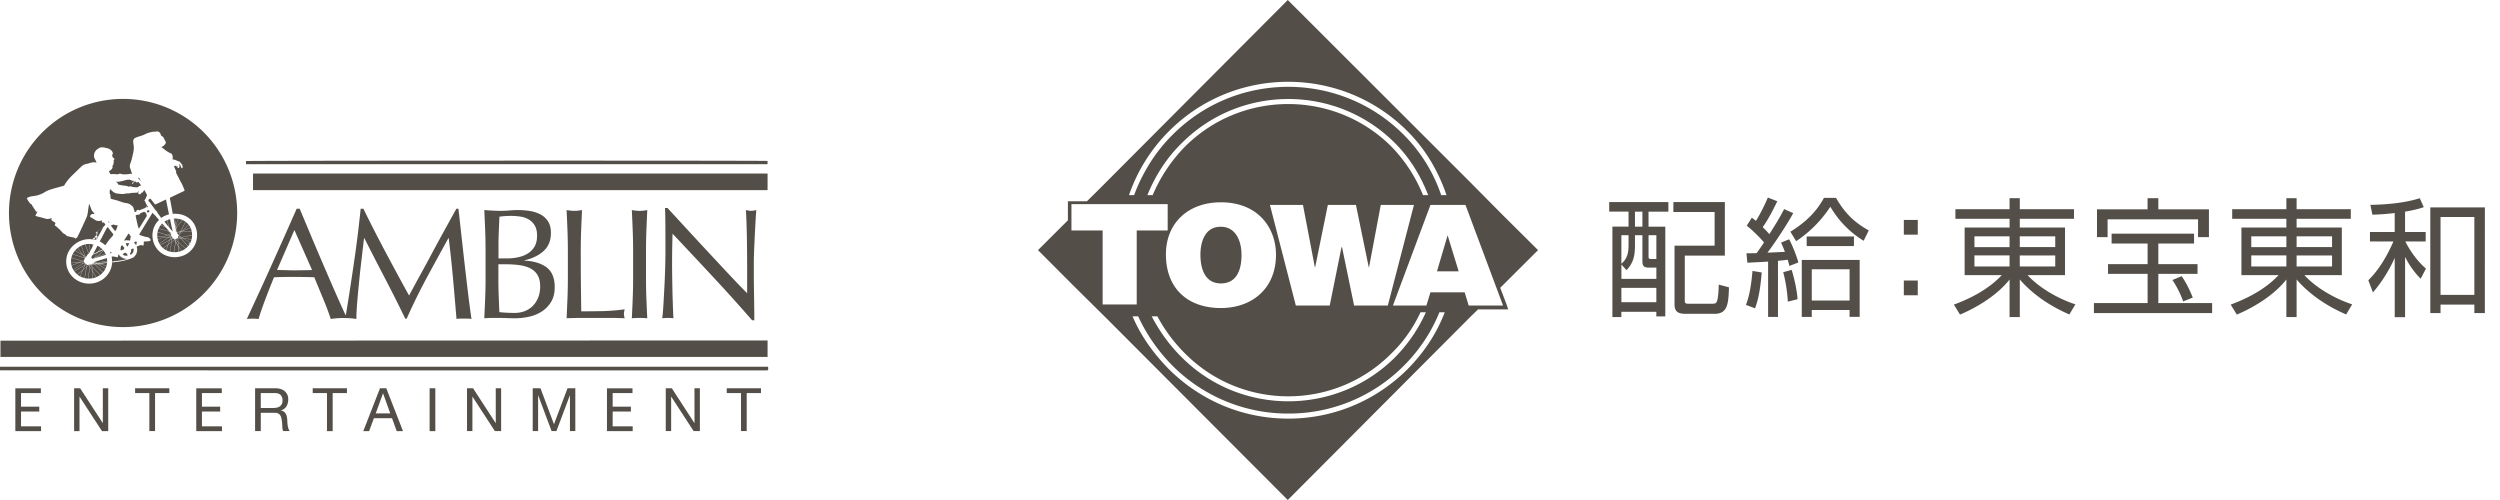
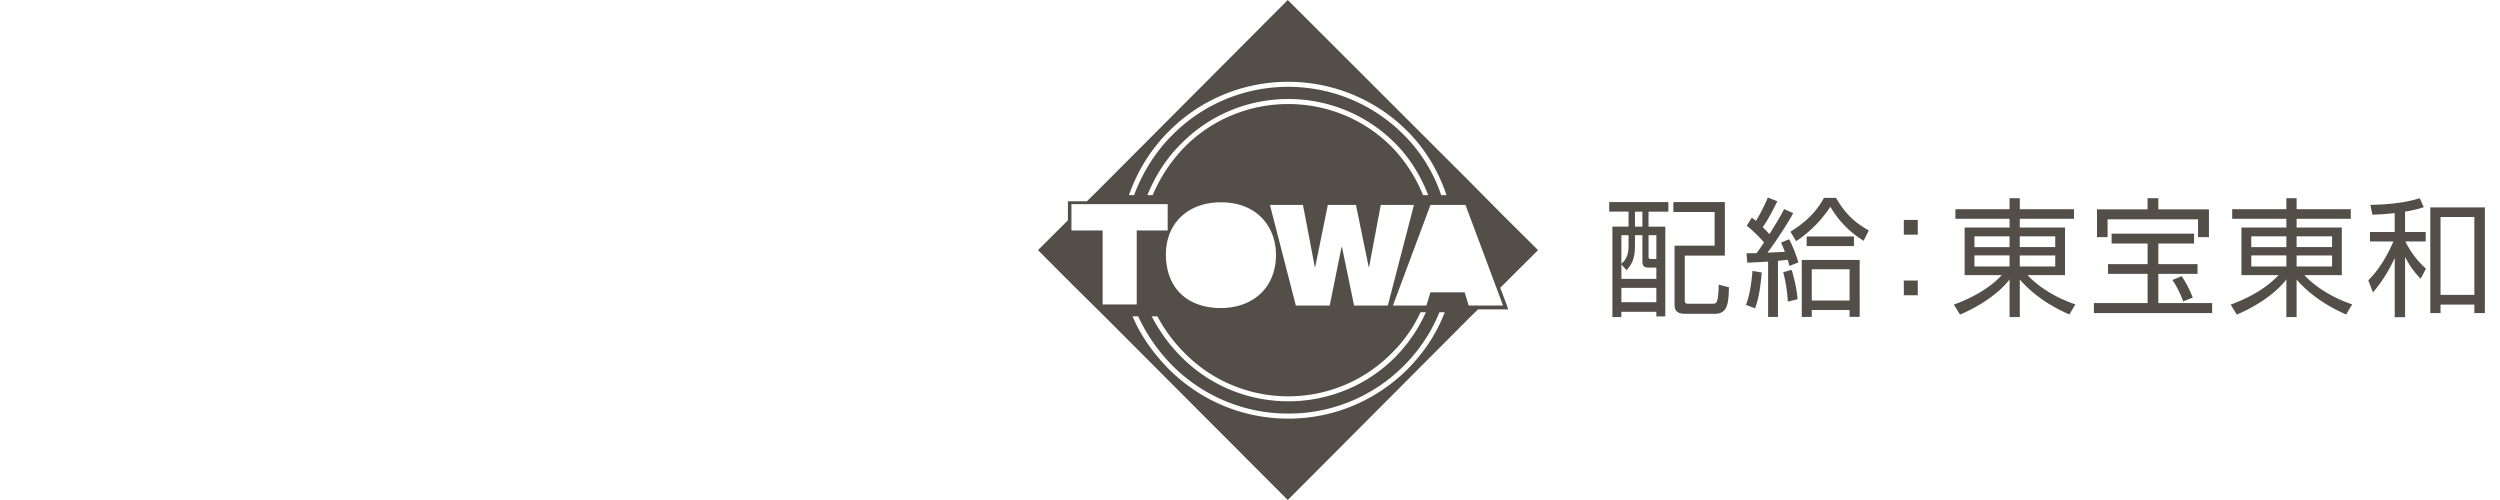
<svg xmlns="http://www.w3.org/2000/svg" width="150" height="30" fill="none" viewBox="0 0 150 30">
  <g fill="#534f48" clip-path="url(#a)">
-     <path d="M46.055 10.414H15.181v.992h30.874zm-.002-.757c-.163-.03-31.19-.022-31.293.006v.19h31.293zM5.998 14.465l-.01.02.02.013q.146.076.272.186l.042.03q.077-.115.159-.229c.059-.079.119-.159.187-.23.046-.049.092-.095.122-.157.01-.024.011-.038-.005-.059q-.15-.19-.296-.384c-.006-.008-.013-.014-.027-.028a.1.1 0 0 0-.029.025 3 3 0 0 0-.103.173l-.157.3q-.084.172-.177.337m.82-.988q-.012-.005-.025 0l-.142.06.257.335c.093-.102.12-.23.16-.355a.5.5 0 0 1-.248-.04m-.18 1.725c.01.003.022.005.025.01q.014-.035.034-.075l-.1-.032q.024.048.043.097m.946.325a.1.1 0 0 0-.04.007q-.007.004-.017.013c-.016-.05-.045-.037-.074-.015q-.022-.047-.075-.025c-.002-.037-.019-.047-.044-.04l-.007.002-.019.009c.005-.054-.022-.058-.065-.043.018-.057-.016-.057-.058-.05.026-.055-.012-.055-.042-.056v-.045c-.002-.005-.02-.013-.026-.01a.04.04 0 0 0-.024.026l-.027.14c-.11-.01-.258-.069-.372-.04q.027.134.028.274v.026h.01s.017.01.027-.01c.01-.019.033-.006.033-.006l.014.007.02-.003.01-.006c.02-.02.039-.006.039-.006l.005.004.032-.005c.017-.018.036-.008.036-.008l.002.003q.019 0 .038-.005c.021-.02.043-.01.043-.01l.004.004.033-.006h.003c.028-.023.043-.006.043-.006l.029-.004.01-.006c.018-.017.035 0 .035 0h.002l.03-.004q.007-.002.012-.007c.026-.018.04-.006.04-.006s.018.012.032-.006c.016-.018.046-.004.046-.004s.02.011.035-.005c.015-.017.038-.008.038-.008s.003.01.022-.004c.02-.015.024-.009.024-.009s.021.005.035-.009c.013-.014.026-.01.046-.01q.017-.001.027-.005.007-.007.016-.013c0-.001-.006-.02-.01-.02m1.305-3.117c-.017-.025-.032-.043-.046-.063l-.073.111zm-.442-1.548c-.021-.045-.048-.089-.066-.135-.02-.055-.064-.051-.114-.062l.174.202zm-1.366.211c.09.018.18.04.272.055.116.022.24.01.35.07a.06.06 0 0 0 .047 0c.064-.03.122-.005.18.014a.4.4 0 0 0 .064.014c.078.007.155.016.233.019.024 0 .049-.02.072-.034.027-.016.05-.042.08-.055.026-.011.058-.011.094-.018l-.149-.198c-.019-.026-.034-.035-.064-.01-.042.038-.09.027-.123-.021l-.024-.032c-.03.018-.06.032-.085.053a.1.1 0 0 0-.033.055c-.006.038-.027.05-.068.057.006-.05.018-.09.059-.12q.039-.031.073-.066l-.009-.011c-.097.009-.124.011-.163-.017-.084-.064-.18-.04-.27-.036-.068.004-.133.038-.201.053a8 8 0 0 1-.299.064c-.026.005-.052 0-.078 0l-.08-.01c.045.057.123.083.12.175m-.503 2.264-.106-.068c.065.106.074.104.106.068m1.619 1.16c-.05.01-.117-.015-.145.057q.018.017.02.03c.003.007 0 .014.003.02l.004.005q.004.004.013.007c.025.007.025.028.025.028s-.006.019.017.032l.009.006.078-.027c-.073-.048.017-.106-.023-.156M6.64 11.871c.002.046.019.068.063.073q.024.004.047.01c.122.032.245.06.364.1.155.053.308.117.473.134a.5.5 0 0 1 .29.132l.028.021a.25.25 0 0 1 .109.152c.023.08.05.156.076.238l.097-.038c0-.018-.003-.034 0-.048.002-.01.01-.025.019-.03q.053-.017.114-.033c0 .05.024.048.058.032a7 7 0 0 1 .28-.114.27.27 0 0 0 .153-.152.08.08 0 0 0-.005-.055c-.017-.034-.041-.064-.058-.098-.024-.048-.018-.113-.08-.143-.003-.002-.002-.028.006-.037a1 1 0 0 0 .137-.286c.004-.012.01-.028.005-.039-.048-.096-.099-.19-.151-.29l-.117.148c-.009.012-.022.03-.032.03-.013 0-.024-.016-.04-.027q-.007.02-.01.038-.006.05-.054.063-.062.016-.104-.035-.03-.04-.005-.087l.025-.057-.016-.01c-.011.017-.027.031-.033.05-.012.029-.028.042-.062.045-.16.017-.323.002-.48.05-.012.003-.027-.004-.04-.004q-.06-.001-.118.004c-.074.01-.149.031-.223.032-.084.002-.168-.015-.252-.019a.54.54 0 0 1-.37-.16c-.04-.04-.084-.074-.128-.113l-.01.016c-.005.09-.036.178.004.274.03.07.03.155.036.234m2.357.277.353.48c.014.019.041.03.058.048q.019.02.03.046c.006.014.006.034.015.046q.042.061.086.118l.137.19q.21-.151.468-.215l-.182-.892-.045.02-.554.263c-.036.018-.06.014-.084-.017l-.21-.27c-.038-.047-.06-.051-.106-.02l-.018.014c-.04.017-.048.09-.015.12a.5.5 0 0 1 .067.07m-1.196 1.996a.16.16 0 0 0-.087-.135l-.273.427.014-.003c.017-.005.056-.007.056-.007s.017-.012.041-.006c.026.006.035-.007.035-.007.037-.008.042-.002.042-.002q-.001.001.004.01h.027l.004-.003a.04.04 0 0 1 .05 0q0 .002.013.01l.016.003q.004 0 .007-.002c.02-.009.027 0 .038.008l.016.009.048-.296-.052-.008m.787-1.413q-.054.02-.107.046c-.03.015-.082.011-.073.069q-.002.006-.009.009c-.038.012-.08.04-.114.03-.05-.013-.08.012-.118.026-.01.004-.023.026-.022.038q.011.076.03.152.048.228.101.455c.013.053.037.104.06.162.012-.013.017-.017.02-.022l.447-.717c.006-.009.011-.023.009-.032-.012-.05-.022-.102-.042-.148a.14.14 0 0 0-.185-.068m.235-.04c0 .035.028.058.066.058.042 0 .083-.04.083-.079 0-.032-.03-.06-.065-.06-.043 0-.086.041-.084.081m-1.432 6.935A6.846 6.846 0 1 0 .538 12.78a6.846 6.846 0 0 0 6.845 6.846m-5.26-6.68.126-.262-.008-.006-.057.036c-.063-.073-.098-.164-.162-.23-.014-.027-.023-.056-.04-.079-.02-.028-.048-.048-.057-.087-.008-.03-.027-.062-.067-.07-.014-.003-.027-.018-.037-.03a1.1 1.1 0 0 1-.2-.305q-.005-.014-.008-.03.165-.095.35-.113c.272-.028.52-.112.754-.26.114-.072.249-.117.38-.158.232-.073.47-.132.705-.199.022-.006.05-.019.06-.038.131-.24.312-.44.508-.628l.495-.48a.62.62 0 0 1 .387-.183c.032-.002.064-.021.096-.03.143-.044.288-.085.447-.032l-.02-.05q-.046-.098-.094-.195c-.109-.215.01-.46.149-.556.09-.063.183-.132.304-.122.067.005.14.008.2.032.055.022.112.02.165.04.096.04.184.098.24.188.026.042.026.101.04.159l-.042-.009c0 .046-.006.092.003.136.006.028.033.054.055.078.011.013.028.022.042.032.04.033.04.059 0 .094-.01.009-.02.024-.02.035 0 .036.019.075.007.106-.015.046-.014.09-.02.135-.004.026-.034.047-.058.077.042.17-.078.255-.213.332q.042.083.085.162c.005.009.024.016.036.015q.174-.02.35.008a.3.3 0 0 0 .137-.026.17.17 0 0 1 .124 0c.09.035.183.027.277.028a1.2 1.2 0 0 0 .288-.036c.029-.006.062.008.095.013-.037-.111-.069-.223-.11-.33a.4.4 0 0 1 0-.286c.044-.105.074-.212.1-.32.04-.176.09-.352.11-.53.014-.132-.009-.269-.027-.402-.023-.17.02-.263.177-.324.108-.043.22-.072.33-.11q.076-.023.148-.058c.168-.091.346-.145.534-.172.026-.004.05-.014.08-.022l.009.032.008.003q.023-.005.042-.014c.127-.075.31.043.316.169 0 .02.016.045.032.059.033.03.071.052.106.08a.1.1 0 0 1 .028.034c.04.08.08.164.123.243.03.057.02.102-.017.152a.46.46 0 0 1-.227.175v.01c.177.129.336.284.545.364.088.035.117.116.127.2.008.058 0 .117 0 .18.147-.007.261.087.395.119a.1.1 0 0 1 .037.024q.072.086.14.176c.01.014.012.036.015.054q.01.05.01.1c0 .02-.014.038-.022.057-.018-.011-.045-.019-.052-.036-.025-.048-.039-.103-.062-.152-.014-.03-.038-.055-.058-.082l-.012.008.002.02c.036.058.013.118.005.177-.005.046-.042.043-.074.043-.033 0-.034-.027-.032-.05.004-.032.01-.061.017-.1-.025.031-.02.085-.067.07-.015-.004-.02-.037-.035-.064l-.125.04.02.06.107.238c.004.008.006.02.004.026-.022.05.003.09.025.133l.204.4c.043.083.095.164.134.248.05.103.089.21.133.314.014.035 0 .054-.032.07q-.386.182-.772.367c-.078.037-.077.037-.061.12q.08.422.157.844l.007.037q.07-.006.142-.006c.365 0 .7.128.94.361.243.235.376.563.376.923s-.138.695-.388.94-.59.381-.955.381-.702-.133-.95-.375a1.3 1.3 0 0 1-.384-.936c0-.356.14-.684.394-.924l-.161-.186q-.007-.004-.014-.011c-.045-.075-.117-.123-.176-.183l-.04-.052-.798 1.302c.086.07.19.087.287.12.06.021.126.03.19.04a.25.25 0 0 1 .14.068c.032.03.059.057.062.104.003.031-.005.05-.033.058-.037.009-.076.02-.113.022q-.126.008-.255.013l-.015.235c-.045-.006-.099.01-.146-.023a.03.03 0 0 0-.026-.001 7 7 0 0 0-.227.085c-.01.003-.021.024-.021.035l.007.008c.044.036 0 .06.02.073.021.013.007.045.007.045l-.002.003v.038c.018.024.002.047.002.047q-.002.001-.008.013v.003l-.002.02.002.004c.01.017-.007.037-.007.037l-.017.07a.3.3 0 0 1-.032.069l-.032.05c0 .01-.004.027-.02.028a.4.4 0 0 1-.048.056c-.015.014-.028.032-.043.046a.03.03 0 0 1-.013.012.1.1 0 0 1-.048.024c-.028.005-.055.018-.08.03q-.011.013-.027.011l-.025.01q-.083.033-.169.058-.089.027-.178.05l-.004.003h-.005l-.022.005c-.009.01-.02.01-.03.008l-.034.007q-.134.029-.269.048c-.068.01-.136.015-.202.024l-.141.022v-.01l-.006-.002c-.01-.005-.038.007-.038.007h-.003c-.032.711-.636 1.279-1.377 1.279-.367 0-.711-.136-.97-.383a1.293 1.293 0 0 1 .009-1.898 1.42 1.42 0 0 1 1.247-.362q-.01 0-.018-.004h.012l-.06-.061-.011-.02.007-.003.002-.007c.077-.143.177-.279.203-.315l-.028-.023.005-.004q-.008-.008 0-.017c.004-.008.02-.003.03 0l.024-.015c.096-.09.314-.233.392-.284q.03-.028.057-.058.036-.043.073-.094-.04-.054-.085-.11c-.005-.008-.022-.014-.028-.01-.044.02-.073.008-.097-.03-.027-.043.011-.061.03-.092-.059.01-.111.017-.165.025a.37.37 0 0 1-.283-.063c-.077-.054-.162-.099-.244-.148-.062-.037-.069-.06-.028-.12a.19.19 0 0 1 .153-.087h.097c-.058-.104-.164-.17-.201-.289a3 3 0 0 0-.132-.325c-.008.061-.013.124-.025.184-.04.216-.04.439-.128.644q-.119.27-.243.538-.135.293-.276.583-.03.059-.065.113l-.056-.024c-.006.027-.01.048-.02.087-.034-.086-.097-.095-.166-.105a3 3 0 0 1-.29-.067c-.049-.013-.105-.022-.115-.087 0-.005-.012-.01-.018-.01a.55.55 0 0 1-.23-.164 2.2 2.2 0 0 0-.375-.353c-.062-.042-.06-.052-.028-.122.027-.057.028-.06-.026-.096q-.062-.044-.128-.08c-.049-.03-.082-.065-.058-.127q.004-.014.004-.044-.076.017-.145.035a.4.4 0 0 1-.243-.013c-.153-.047-.31-.082-.464-.123-.039-.01-.076-.023-.12-.036m3.675 2.851.002-.002c.01-.016.022-.005.036.001q.019.008.038-.006a.03.03 0 0 1 .04.001c.012.01.035-.001.04-.008.007-.006.027-.015.036-.007.01.007.02.009.04 0 .02-.01.03-.006.046-.002.015.003.028-.005.036-.01.008-.006.022-.014.036-.005s.024.005.042-.004.04-.005.04-.005.028.014.04-.002c.015-.017.038-.008.038-.008s.009.014.038 0c.03-.013.047-.005.054-.003.005.002.016 0 .023 0l.003-.056-.684.082.057.033zm.106-.721a.1.1 0 0 1 .03-.01c.015 0 .009 0 .027-.017s.027-.02.04-.02c.012 0 .026 0 .037-.016.01-.015.025-.017.04-.017.013 0 .02-.002.029-.014.009-.011.027-.015.038-.015h.008a1 1 0 0 0-.117-.108zm-.821.278-.214-.615c-.072.034-.139.08-.203.128l.3.42zm-.427-.48q-.04.03-.074.06l-.081.085.438.252zm.01-.007-.01.008zm.73.211-.035-.45h-.003q-.125 0-.246.028l.217.543zm.926 1.03a1 1 0 0 0 .07-.186l-.498-.067zm-.892-.245-.023.009.103.104-.008-.112q-.012.001-.023-.006c-.02-.014-.049.005-.049.005m-.061-.002-.034.029.045.074.012-.09s-.008 0-.008-.003q-.003-.01-.015-.01m.185-.042s.01-.008.016-.008l-.05-.006c-.01.008-.016.017-.016.017s.038.011.05-.002m.217.018-.003.003c-.019.015-.034.003-.034.003s-.02-.013-.034-.002l-.007.005.484.484a1 1 0 0 0 .141-.21l-.455-.271zm-.814-.54-.465-.267a1 1 0 0 0-.135.206l.717.225zm1.41.476c-.01-.007-.02-.016-.036 0-.015.017-.038.013-.049.007-.01-.008-.038 0-.042.005-.005.006-.026.011-.036.005-.01-.008-.034 0-.036.005-.001.004-.027.012-.04.004-.016-.008-.023-.011-.043.005-.02.017-.036.005-.042.001a.03.03 0 0 0-.031.005c-.012.012-.037.01-.042.007a.05.05 0 0 0-.04 0c-.018.008-.017.014-.03.009-.014-.004-.024-.016-.044 0l-.004.002.014.008.53.072a1 1 0 0 0 .026-.149c-.005 0-.013.003-.015.007-.005.007-.029.016-.039.009m-.746.042-.04-.005.008.005a.025.025 0 0 0 .032 0m-.685-.159-.658-.197a1 1 0 0 0-.023.211v.048l.453.029.226-.09zm5.933-1.362.41.466a1 1 0 0 0 .105-.148l-.01.012-.022-.018s-.015.003-.027-.006c-.01-.009-.021-.018-.01-.03q.015-.024.031-.006c.01.013.024.018.02.027l.022.015q.013-.021.023-.043l-.398-.256-.142-.013zm.118-.004-.092-.06-.068.015.03.033zm-.288.806q.09-.02.175-.051l-.183-.291zm-.01-.368.197.313q.128-.052.238-.135l-.44-.38zM5.07 15.927l-.611.35a1 1 0 0 0 .18.188l.323-.27.11-.27zm2.164-.976v.007l-.003.003-.008.006c-.007.007-.01.02 0 .028l.001.002.022.01.004.003h.004l.019.011.011-.004.13-.047.016-.007s.015-.07.033-.09l-.127-.153s0-.018-.018 0-.058.027-.067.085l-.003.018s0 .011-.002.017l-.003.018-.003.031v.058m-1.911.96-.125.104-.121.675q.098.024.202.028l.096-.721zm-1.067-.166q.004.062.016.123v.004l.011.06.395-.158zm.455.031-.422.168q.034.127.1.242l.595-.392zm.937.085q-.024-.017-.04.002c-.008.012-.038.012-.048.003q-.013-.015-.03 0l-.016.008.009.128.488.494q.085-.063.155-.143l-.488-.489a.03.03 0 0 1-.028-.005m-.264.157-.094.703h.047q.112 0 .216-.02l-.031-.454-.14-.23zm.29-.195.003.004.02.002s.012-.005.018-.01c.015-.011.03-.005.045.001a.03.03 0 0 0 .025 0l-.07-.04-.097.01.027.028c.01-.003.023-.001.028.005m-.062-1.15-.004-.002-.01-.003h-.003l-.033.117a.5.5 0 0 0 .05-.112m.228.491h-.005c-.016 0-.016.002-.027.013a.06.06 0 0 1-.04.017.05.05 0 0 0-.032.015.1.1 0 0 1-.032.02c-.01.002-.028.002-.04.012a.06.06 0 0 1-.042.016c-.018 0-.027.01-.037.021-.01.01-.035.022-.035.022s-.058.101-.074.132c-.017.03.006.035.006.035s-.011.032.016.032c.026 0 .021.006.02.024l.13-.047.192-.31zm4.83-.634-.115-.1-.013.08.133.213zm-4.971 1.183c0 .007-.016.014-.032.021l.051.031.704-.084v-.004a1 1 0 0 0-.017-.185c-.17.05-.708.212-.708.22m.04-.257-.08.03-.017.03.051-.016zm-.136.338H5.59s-.015.013-.038.015h-.001l.084.011zm.013-.023-.004.008.086-.01-.043-.026c-.014.005-.029.003-.039.028m.007-.25.016-.028-.114.043.018.009zm-.085.725.236.39-.01.004q.127-.052.237-.132l-.476-.482zm.03.455q.101-.021.194-.06l-.221-.366zm-.926-.218q.073.06.157.105l.143-.357-.301.253zm.868-.472-.108-.109-.013.096.135.222zm.657-.997c-.015.017-.02.012-.036.012s-.02.005-.03.016a.06.06 0 0 1-.036.018c-.01 0-.032-.001-.044.018-.01.02-.03.02-.045.02s-.019 0-.025.01c-.005.009-.005.02-.023.02s-.043.008-.053.02a.03.03 0 0 1-.017.012l-.188.306.095-.035.433-.398-.023-.028zm-1.202 1.2-.154.38q.12.063.253.096l.118-.659-.217.181zm-.225-.445.262.016.052-.033-.022-.047-.076-.024-.216.086zm.244-.44.11.155h.008q.007-.001.016-.008l-.03-.085-.105-.06zm-.007.345.05.015-.002-.006a.1.1 0 0 1 0-.029zm.052-.036c.008-.023.02-.046.028-.066l.018-.056s.004-.011.01-.02l-.735-.231a1 1 0 0 0-.07.199l.676.202.075-.03zm-.052.55.21-.176.022-.12a.1.1 0 0 1-.02-.026l-.105.059zm1.35-.95-.554.206-.05.046.629-.194zm-1.267.525-.036.023.055.004zm.051.056-.016-.014-.089-.007-.611.402q.023.038.049.075l.628-.36zm.068.035-.006-.011a.1.1 0 0 1-.051-.017l-.033.08zm.432-.62a.04.04 0 0 1 .03-.018c.014-.001.017.007.032-.016.012-.022.021-.017.044-.017s.031-.008.039-.02.014-.013.03-.013c.019 0 .025-.008.035-.018a.05.05 0 0 1 .041-.012h.01l.156-.254a1 1 0 0 0-.182-.112l-.26.488s.019.002.026-.01m.186.188.522-.195a1 1 0 0 0-.113-.18zm-.266-.575.05-.172q-.021.008-.034.009a.2.2 0 0 1-.054-.03 1 1 0 0 0-.12-.007l.032.429zm-.368.57c.028-.042.073-.107.09-.14.026-.052.05-.021.05-.021l.014-.026-.22-.555a1 1 0 0 0-.219.075l.22.631.064.037m-.026.037.018-.025-.05-.028.023.065zm.174.444c-.017-.01-.028 0-.066.009a.03.03 0 0 1-.026-.005l-.018.098.114-.095-.004-.006zm4.777-1.213-.114.339q.105.054.227.083l.074-.564zm.088-.776-.019-.005.072.114.024-.012-.015-.03zm-.03-.022.014.004-.034-.036zm.071.137-.078-.126-.628-.17a1 1 0 0 0-.06.191l.587.188zm-.394.2.248.033.122-.084-.155-.05zm.485.078-.087-.011-.036.105.118-.064zm-.374-1.04-.074.046.054.066.032.041.035.044c.05.06.104.128.157.19l-.127-.426q-.04.018-.077.04m.308.926-.034-.01-.116.082.121.015zm-.034.1-.133-.018-.513.36.047.075.56-.302zm.334-.73-.071-.436-.054.002.1.51zm.223.471.1-.1h-.048zm.044-.111.008-.016-.045.016zm.123-.055-.097.034-.011.022h.053zm-.411-.204.011.056.029-.037-.016-.092zm.092.263.116-.003.096-.033.302-.573-.022-.015a1 1 0 0 0-.14-.08l-.026-.01-.365.475zm.13.148-.027.052.18.115.623-.127q0-.098-.016-.191l-.62.01zm-.17-.406.354-.463a1 1 0 0 0-.232-.064l-.14.422.017.106zm-.475.17.006-.003-.156-.17-.297-.15.006-.011.267.133-.198-.215a1 1 0 0 0-.208.297l.61.166-.029-.048zm.065.589-.546.293q.075.103.17.183l.29-.221zm.52-1.288a1 1 0 0 0-.185-.014h-.014l.066.408zm.271.706.348-.349.008.01-.328.329.445-.155a.9.9 0 0 0-.288-.354l-.295.559zm.461.729a1 1 0 0 0 .074-.201l-.45-.041zm-.736-.274.005.23.45.391a1 1 0 0 0 .135-.127l-.42-.478zm-.584.368.184-.139.023-.177-.122.066zm.443-.131-.1.605h.032q.109 0 .213-.02l-.01-.366-.137-.218zm.36-.617.603-.01a1 1 0 0 0-.067-.219l-.472.165zm-.341.502.113.097-.005-.218-.04.008a.2.2 0 0 1-.055.028l-.014.083zm-.1-.013-.167.127-.077.578q.102.023.21.026l.103-.621zm.011-.008.063.1.012-.074-.05-.044zm.548-.083.476.043q.027-.111.029-.233l-.608.123zm-.205-.046-.09.018.115.01zm-1.01-.034-.335.16q.033.12.09.226l.5-.351zm.423-.2-.168.08.15.048.057-.04.003-.007-.001-.015zm.033.11-.035.024.025.007zm.099-.245s.004-.022 0-.04l-.055-.016a.3.3 0 0 0 .055.056m-.12.13.029.045v-.018a.1.1 0 0 0-.007-.037zm.022.15.041.013a.3.3 0 0 1-.027-.054zm.066.112.046.006.009-.005a.4.4 0 0 1-.049-.055zm-.07-.099-.028.086.085.011.009-.067s-.005-.008-.008-.01l-.056-.019zm-.234-.076-.572-.183a1 1 0 0 0-.016.189v.05l.366.05zm-.224.791q.076.062.166.11l.107-.317zm.913-.774.107.12.063-.012zm-.388.17-.002.021.03-.017zm-.888-.116q.006.1.03.193l.313-.148zm.728-.51.124.147.068.02q-.008-.032-.015-.053l-.039-.146-.102-.487q-.09.024-.173.059l.136.458zm.375.056.01.05-.003.045.046.095h.011l-.037-.224-.027.036zm.084.224.069-.024h-.073zm.002.013.005.031.003.005a.3.3 0 0 1 .051.091l.01.007.041-.043.07-.13h-.07zm.084.144.006-.012-.01.01zm-.041.168v-.02l-.013.018h.012zm.012-.048v.048l.125-.025-.098-.111-.013.024q0 .017-.005.034zm-.132.173.012-.068-.018.005-.036.027zm.05-.473.01.025-.003-.025zm-.004.032h.004l-.015-.032h-.015q.007.015.02.026zm-.111.385.013.011.015-.011h-.027m-.056-.022.036.058.022-.017-.033-.028zm.263-.2v.014l.005-.007zm-.37.212-.024.173.156-.12-.05-.08-.028-.004zm.24-.42h.016l-.03-.062q.001.03.014.063m-4.843.28s.018-.01-.015-.024c0 0-.007 0-.01-.004q-.003-.003-.004-.007v-.004q0-.004.002-.007v-.002l.003-.002h.019q.003 0 .006.003l.036.018h.003s.014-.015.02-.034a.6.6 0 0 0 .02-.133s-.01.005-.012-.012c0 0 .012-.036-.009-.021l-.009.011-.002.004-.003.004-.001.002-.003.003-.002.004-.003.002q-.001.003-.004.005l-.001.003q-.002.005-.005.006l-.003.003q-.001.003-.005.005l-.002.003-.006.006-.002.003-.005.006-.003.003-.006.007-.016.023v.003l-.007.009-.003.004q-.003.003-.005.009l-.003.002-.006.01-.003.002-.007.01q-.004.007-.01.013l-.007.011-.002.004-.006.01-.002.003-.005.009-.003.004-.005.009-.003.004-.006.011-.008.013v.003l-.006.009-.003.003q0 .005-.003.008l-.003.005-.004.008-.002.005-.004.008-.002.004q-.001.005-.005.011l.04.018s.004.004.01.003q.006 0 .02-.012c.02-.02.074-.085.074-.085m.095-.26a.04.04 0 0 1 .016-.009h.008s.006.005.009.01v.002l.004.01v.005l.002.004v.03l-.005.005-.01.059q-.013.055-.024.082l-.008.018.003-.002h.021l.004.002.003.003v.013l-.02.018.012.007.033.016.007.004-.018.034-.039-.025q0 .008-.002.015l-.004.016v.003l-.003.012v.004l-.002.012v.004l-.003.01v.004l-.004.01v.004q0 .006-.003.01v.002l-.004.012-.004.012-.017.043q.006.001.01.004l.016-.032.404-.728-.02.009-.016.008c-.11.056-.254.171-.314.224 0 0-.005.005-.008.006l-.006.007-.008.008-.005.005c-.03.032-.001.023-.001.023m-.056.298s-.007.005-.011.01l-.004.003c-.03.03-.061.083-.08.114l-.008.018-.002.004a.4.4 0 0 1 .066.017l.03.007-.017-.006c.058-.137.026-.167.026-.167m2.219.685-.1.037s-.014-.003-.016.014v.017l.002.006v.006l.002.018q.002.014 0 .032a.2.2 0 0 1-.006.053q0 .005-.003.01s-.002.01-.005.014l-.006.013v.001q-.002.006-.007.012v.002l-.011.013-.01.012s-.016.011-.02.024v.014l.032.067s-.005.018.018 0l.003-.001.01-.007q.015-.009.037-.027c.058-.046.14-.14.11-.319 0 0-.002-.022-.03-.011m-.226-.308c-.057-.02-.138-.015-.174-.015-.026 0-.028.021-.027.032v.007l.064.152v.007h.027c.012 0 .023-.027.023-.027l.063-.105.014-.023q.001-.003.004-.005l.001-.002q0-.003.003-.004l.001-.003c.008-.018-.013-.018-.013-.018m-.101.641s.005-.024-.024-.024a.1.1 0 0 1-.07-.032c-.006-.01 0-.022-.027-.016a1 1 0 0 1-.093.01s-.005-.01-.006.015l-.003.016-.005.032s-.001.014-.012.018l-.006.002c-.016 0-.05-.002-.033.019v.001l.002.003h.003l.001.002.001.001.004.002.004.002h.002l.004.003.005.002h.002l.004.003.006.002.006.003.006.003q.004 0 .007.002l.007.003.007.002q.004 0 .008.003l.008.002.009.003.009.003.009.002.009.003.01.002q.005 0 .01.003l.01.002.01.002h.099s.039-.005.022-.053a.3.3 0 0 0-.03-.07m21.495 2.674q-.023.601-.053 1.205.227-.02.46-.02h.458q.226 0 .459.01.232.009.459.009.415 0 .836-.09t.77-.311q.35-.223.567-.581.217-.36.217-.888 0-.813-.487-1.182-.488-.368-1.328-.406v-.02q.709-.16 1.148-.557.44-.396.44-1.095 0-.396-.16-.662a1.2 1.2 0 0 0-.435-.42 2 2 0 0 0-.633-.218 4.5 4.5 0 0 0-.765-.062q-.245 0-.501.024-.255.023-.501.023-.245 0-.501-.014-.255-.014-.501-.034l.052 1.21q.023.604.023 1.23v1.624a32 32 0 0 1-.023 1.224m.797-3.094q0-.454.02-.898l.037-.897a5 5 0 0 1 .717-.048q.275 0 .549.043.273.041.492.17.217.128.359.359t.142.619q0 .396-.156.656t-.412.415q-.255.157-.58.222a3.2 3.2 0 0 1-.656.067h-.51v-.709zm0 1.059h.424q.473.001.855.056.383.055.656.204.274.146.42.406.147.26.147.667 0 .377-.123.675a1.5 1.5 0 0 1-.33.501 1.4 1.4 0 0 1-.488.308q-.279.103-.582.103a9 9 0 0 1-.926-.047q-.02-.483-.037-.955a24 24 0 0 1-.02-.954v-.964zm6.252 2.81q-.614.014-1.286.014l-.019-1.563a193 193 0 0 1-.009-2.065q0-.623.023-1.224.023-.6.053-1.223l-.236.033a2 2 0 0 1-.454 0q-.113-.014-.236-.034.029.625.052 1.224.023.6.024 1.224v1.625q0 .625-.024 1.228l-.051 1.19q.453-.018.874-.019h1.742q.435 0 .87.02a1 1 0 0 1-.048-.255q0-.114.047-.284a12 12 0 0 1-1.322.11m2.624-4.838q.024-.6.052-1.223l-.236.033a2 2 0 0 1-.454 0q-.114-.014-.236-.034.03.625.053 1.224.023.6.024 1.224v1.625q0 .625-.024 1.228-.023.605-.053 1.19a5.3 5.3 0 0 1 .926 0q-.029-.585-.052-1.19a32 32 0 0 1-.024-1.228V15.05q0-.623.024-1.224m6.462 1.215.042-.926q.024-.474.048-.888a19 19 0 0 1 .042-.625 1.3 1.3 0 0 1-.303.048q-.132 0-.321-.047.047.83.061 1.772.014.94.014 1.932v1.286q-.434-.434-1.016-1.053a485 485 0 0 1-2.532-2.723L40.05 12.48h-.151q.019.32.023.974.004.651.005 1.56a38 38 0 0 1-.033 1.52 36 36 0 0 1-.038.832l-.042.77q-.02.356-.042.61-.023.257-.042.35a3 3 0 0 1 .68 0 4 4 0 0 1-.02-.288l-.018-.496-.02-.614-.014-.652-.009-.614a58 58 0 0 1 .024-2.41q1.23 1.302 2.457 2.622 1.229 1.319 2.316 2.574h.132v-.311q0-.227-.005-.535l-.01-.66-.01-.704a40 40 0 0 1-.004-.672v-.566q0-.274.019-.728m-17.547-.765a179 179 0 0 0-.196-1.752h-.124l-.516.935a165 165 0 0 0-1.112 2.046q-.273.505-.511.94-.24.434-.42.77-.183.334-.278.516-.735-1.333-1.408-2.6a93 93 0 0 1-1.333-2.607h-.163a73 73 0 0 1-.41 3.288 172 172 0 0 1-.482 3.116 15 15 0 0 1-.211-.45 132 132 0 0 1-.96-2.184 250 250 0 0 1-1.098-2.584l-.497-1.185H17.8a456 456 0 0 1-1.482 3.326q-.735 1.635-1.51 3.288.162-.02.354-.02a3 3 0 0 1 .354.02q.123-.434.373-1.1.248-.667.553-1.404a31 31 0 0 1 1.167-.02 34 34 0 0 1 1.25.02q.125.312.268.656l.282.68q.14.337.253.643.115.307.182.524s.378-.067.879-.058l.105.003c.175.006.364.023.555.055q0-.378.047-.97.047-.59.116-1.256.065-.667.147-1.351l.149-1.271h.019q.631 1.246 1.256 2.442.624 1.195 1.198 2.386h.086q.573-1.285 1.208-2.461a283 283 0 0 1 1.295-2.367h.019q.151 1.229.258 2.409.104 1.182.21 2.438.115-.02.224-.02h.45q.11 0 .224.02a61 61 0 0 1-.21-1.583 328 328 0 0 1-.377-3.28m-9.513 1.94q-.267.004-.534.004-.25 0-.517-.009t-.516-.009l1.042-2.4 1.06 2.4q-.268.01-.535.013m27.866 4.213L.028 20.44v.976h46.027zm.027 1.578H0v.203q.029.012.045.013 22.948.003 45.895.003.06-.002.12-.008l.01-.005c.005-.003.006-.005.017-.017.002-.03.007-.07.005-.11q-.002-.038-.01-.08M6.17 25.38h-.006L4.81 23.297h-.364v2.57h.324v-2.062h.008l1.341 2.062h.375v-2.57h-.325zm1.936-1.795h.856v2.281h.342v-2.281h.856v-.289H8.105zm9.156 1.953a2 2 0 0 1-.018-.191l-.01-.191a2 2 0 0 0-.03-.18.5.5 0 0 0-.062-.156.4.4 0 0 0-.294-.192v-.008a.54.54 0 0 0 .34-.24.8.8 0 0 0 .106-.41.62.62 0 0 0-.206-.494q-.207-.18-.574-.18h-1.209v2.569h.342v-1.097h.835q.126 0 .201.037.075.038.122.101a.4.4 0 0 1 .068.147q.022.085.036.179.017.093.021.19l.008.183q.004.084.017.152a.2.2 0 0 0 .048.108h.382a.5.5 0 0 1-.08-.149 1 1 0 0 1-.041-.178m-.489-1.146a.5.5 0 0 1-.19.07 1.3 1.3 0 0 1-.226.019h-.713v-.896h.849q.24 0 .35.122a.46.46 0 0 1 .107.316q0 .141-.049.228a.4.4 0 0 1-.128.141m1.988-.807h.856v2.281h.342v-2.281h.856v-.289h-2.054zm4.036-.289-1.001 2.57h.35l.287-.774h1.086l.281.774h.378l-1.003-2.57zm-.255 1.509.435-1.198h.008l.428 1.198zm3.234 1.061h.342v-2.57h-.342zm3.968-.486h-.008l-1.353-2.084h-.364v2.57h.324v-2.062h.007l1.341 2.062h.375v-2.57h-.323zm3.494.076-.81-2.16h-.467v2.57h.324v-2.138h.007l.802 2.138h.29l.803-2.138h.008v2.138h.323v-2.57h-.468l-.814 2.16zm8.43-.076h-.008l-1.352-2.084h-.364v2.57h.323v-2.062h.008l1.341 2.062h.375v-2.57h-.325zm1.935-1.795h.856v2.281h.342v-2.281h.856v-.289h-2.054zM1.262 24.69h1.094v-.288H1.262v-.816h1.19V23.3H.92v2.57h1.543v-.29H1.261zm10.855 0h1.093v-.288h-1.093v-.816h1.19V23.3h-1.532v2.57h1.543v-.29h-1.202zm24.643 0h1.093v-.288H36.76v-.816h1.19V23.3h-1.532v2.57h1.543v-.29h-1.202zm49.457-8.41h1.303l-.662-2.161zm-11.727-.996c0-.817-.343-1.69-1.258-1.678-.938 0-1.207.913-1.207 1.678s.232 1.721 1.226 1.721c.895 0 1.24-.723 1.24-1.721" />
    <path d="m90.014 17.268 2.269-2.261-2.14-2.126-1.976-1.994L77.267 0 65.84 11.461l-.624.614h-1.142v1.143l-1.794 1.789 2.125 2.131 2.004 1.982L77.266 30l10.982-11.014.435-.424h1.81l-.105-.308zM70.15 7.86c3.934-3.937 10.34-3.937 14.284 0 1.056 1.04 1.855 2.372 2.356 3.846h-.32a9.3 9.3 0 0 0-2.25-3.622c-3.82-3.833-10.038-3.833-13.862 0-1.01.995-1.8 2.253-2.312 3.622h-.305A10 10 0 0 1 70.15 7.86m.95 13.346c3.412 3.431 8.978 3.431 12.385 0a8.3 8.3 0 0 0 1.745-2.47h.323a9.2 9.2 0 0 1-1.843 2.695c-3.53 3.529-9.291 3.529-12.813 0a9.8 9.8 0 0 1-1.795-2.453h.34a9.3 9.3 0 0 0 1.658 2.227zm-1.145-5.944c0-1.885 1.344-3.124 3.296-3.124 2.25 0 3.308 1.55 3.308 3.146 0 2.04-1.45 3.198-3.308 3.198-1.972 0-3.296-1.159-3.296-3.218zm13.314 3.07h-2.023l-.724-3.5h-.032l-.707 3.5H77.75l-1.554-6.035h1.982l.712 3.733h.02l.76-3.733h1.686l.768 3.733h.019l.703-3.733h1.99zm.216-9.536c-3.407-3.405-8.974-3.405-12.384 0a9.4 9.4 0 0 0-1.94 2.91h-.317c.473-1.16 1.152-2.234 2.053-3.11 3.522-3.541 9.282-3.541 12.813 0 .859.863 1.521 1.922 1.981 3.11h-.311a9 9 0 0 0-1.895-2.91m-17.327 9.47v-4.44h-1.871v-1.58h5.774v1.58h-1.858v4.44zm18.278 3.903c-1.914 1.891-4.44 2.948-7.136 2.948-2.71 0-5.233-1.055-7.149-2.948-.994-1.008-1.722-2.066-2.199-3.191h.337a10.4 10.4 0 0 0 2.071 2.972 9.78 9.78 0 0 0 6.941 2.864 9.72 9.72 0 0 0 6.922-2.864 9.6 9.6 0 0 0 2.142-3.215h.32c-.466 1.228-1.21 2.384-2.248 3.432zm3.686-3.837-.243-.794h-2.052l-.242.794h-2.01l2.252-6.035h2.102l2.255 6.035zm11.981-6.21v.576h-1.191v.9h1.006v5.386h-.538v-.277h-2.098v.315h-.538v-5.425h.968v-.9h-1.16v-.575zm-2.005 1.99v.607c0 .607-.084 1.044-.507 1.49l-.307-.338v.861h2.098v-.675h-.453c-.3 0-.385-.108-.385-.394v-1.552zm-.815 0v1.713c.37-.314.43-.691.43-1.138v-.576zm0 3.158v.861h2.098v-.86zm.815-4.572v.9h.446v-.9zm.815 1.413v1.238c0 .17.016.191.185.191h.284v-1.429zm1.491-1.989h3.088v3.212h-2.405v2.691c0 .185.054.199.261.199h1.354c.244 0 .322-.008.376-.43a6 6 0 0 0 .046-.716l.614.162c-.03.998-.084 1.59-.869 1.59h-1.676c-.429 0-.721-.061-.721-.568v-3.52h2.405V12.72h-2.475zm4.899 6.378-.546-.208c.239-.608.338-1.39.392-2.037l.554.093c-.062.729-.145 1.46-.4 2.151m1.744-5.956.546.246c-.338.63-1.106 1.798-1.544 2.367.346-.008.7-.03 1.044-.046a7 7 0 0 0-.23-.554l.484-.2c.191.348.454 1.008.554 1.392l-.538.208a7 7 0 0 0-.1-.37q-.298.038-.585.062v3.367h-.592v-3.32c-.414.029-.829.045-1.244.069l-.054-.568q.307.002.607-.008c.154-.208.299-.423.446-.638-.215-.27-.761-.808-1.038-1.006l.308-.485c.083.062.161.131.245.191.246-.384.538-.968.715-1.398l.569.223c-.24.485-.555 1.114-.877 1.552.137.139.277.277.4.423.306-.492.623-.984.884-1.507m.808 5.41-.585.145a9 9 0 0 0-.277-1.767l.508-.138c.169.568.308 1.167.354 1.76m-.431-4.05c.861-.539 1.523-1.13 2.013-2.03h.722c.53.9 1.052 1.438 1.967 1.953l-.307.621a5.8 5.8 0 0 1-1.998-2.044 7.2 7.2 0 0 1-2.053 2.067l-.346-.569zm4.157 5.11h-.607V18.6h-2.268v.416h-.6v-3.421h3.474zm-3.18-4.25v-.576h2.836v.577zm.306 1.391v1.877h2.268v-1.877zm6.359-2.958v.883h-.837v-.883zm0 3.636v.883h-.837v-.883zm9.373-3.704h-3.251v.523h2.713v2.858h-2.244c.707.775 1.867 1.429 2.866 1.752l-.36.607c-1.123-.484-2.175-1.176-2.975-2.098v2.252h-.614V16.77c-.721.922-1.906 1.652-2.973 2.106l-.369-.6c1.044-.384 2.105-.944 2.874-1.767h-2.228v-2.858h2.696v-.523h-3.25v-.576h3.25v-.662h.614v.662h3.251zm-5.972 1.698h2.106v-.646h-2.106zm0 1.16h2.106v-.661h-2.106zm2.72-1.806v.646h2.128v-.646zm0 1.146v.661h2.128v-.66zm10.457-1.307v.592H129.5v1.238h2.352v.583H129.5v1.752h3.228v.6h-7.093v-.6h3.221v-1.752h-2.375v-.583h2.375v-1.238h-2.16v-.592zM129.5 11.89v.67h3.036v1.666h-.653V13.16h-5.427v1.067h-.636V12.56h3.034v-.669zm2.067 5.963-.576.232a5.8 5.8 0 0 0-.646-1.284l.555-.23c.298.438.467.8.667 1.282m9.48-4.725h-3.251v.523h2.713v2.858h-2.244c.707.775 1.867 1.429 2.865 1.752l-.36.607c-1.122-.484-2.175-1.176-2.974-2.098v2.252h-.614V16.77c-.722.922-1.906 1.652-2.973 2.106l-.369-.6c1.044-.384 2.105-.944 2.874-1.767h-2.229v-2.858h2.697v-.523h-3.25v-.576h3.25v-.662h.614v.662h3.251zm-5.971 1.698h2.106v-.646h-2.106zm0 1.16h2.106v-.661h-2.106zm2.72-1.806v.646h2.128v-.646zm0 1.146v.661h2.128v-.66zm6.507-1.407h1.238v.569h-1.222c.293.584.738 1.2 1.238 1.629l-.315.607a4.9 4.9 0 0 1-.937-1.313v3.619h-.622v-3.558a8.5 8.5 0 0 1-1.307 2.075l-.277-.73c.661-.653 1.137-1.483 1.506-2.328h-1.407v-.569h1.484v-1.136q-.657.078-1.338.098l-.123-.59c.952-.017 2.059-.108 2.965-.4l.239.538c-.385.132-.722.2-1.122.269v1.221zm4.788 4.865h-.63v-.508h-2.029v.508h-.614v-6.34h3.275zm-2.659-5.763v4.672h2.029v-4.672z" />
  </g>
  <defs>
    <clipPath id="a">
      <path fill="#fff" d="M0 0h149.091v30H0z" />
    </clipPath>
  </defs>
</svg>